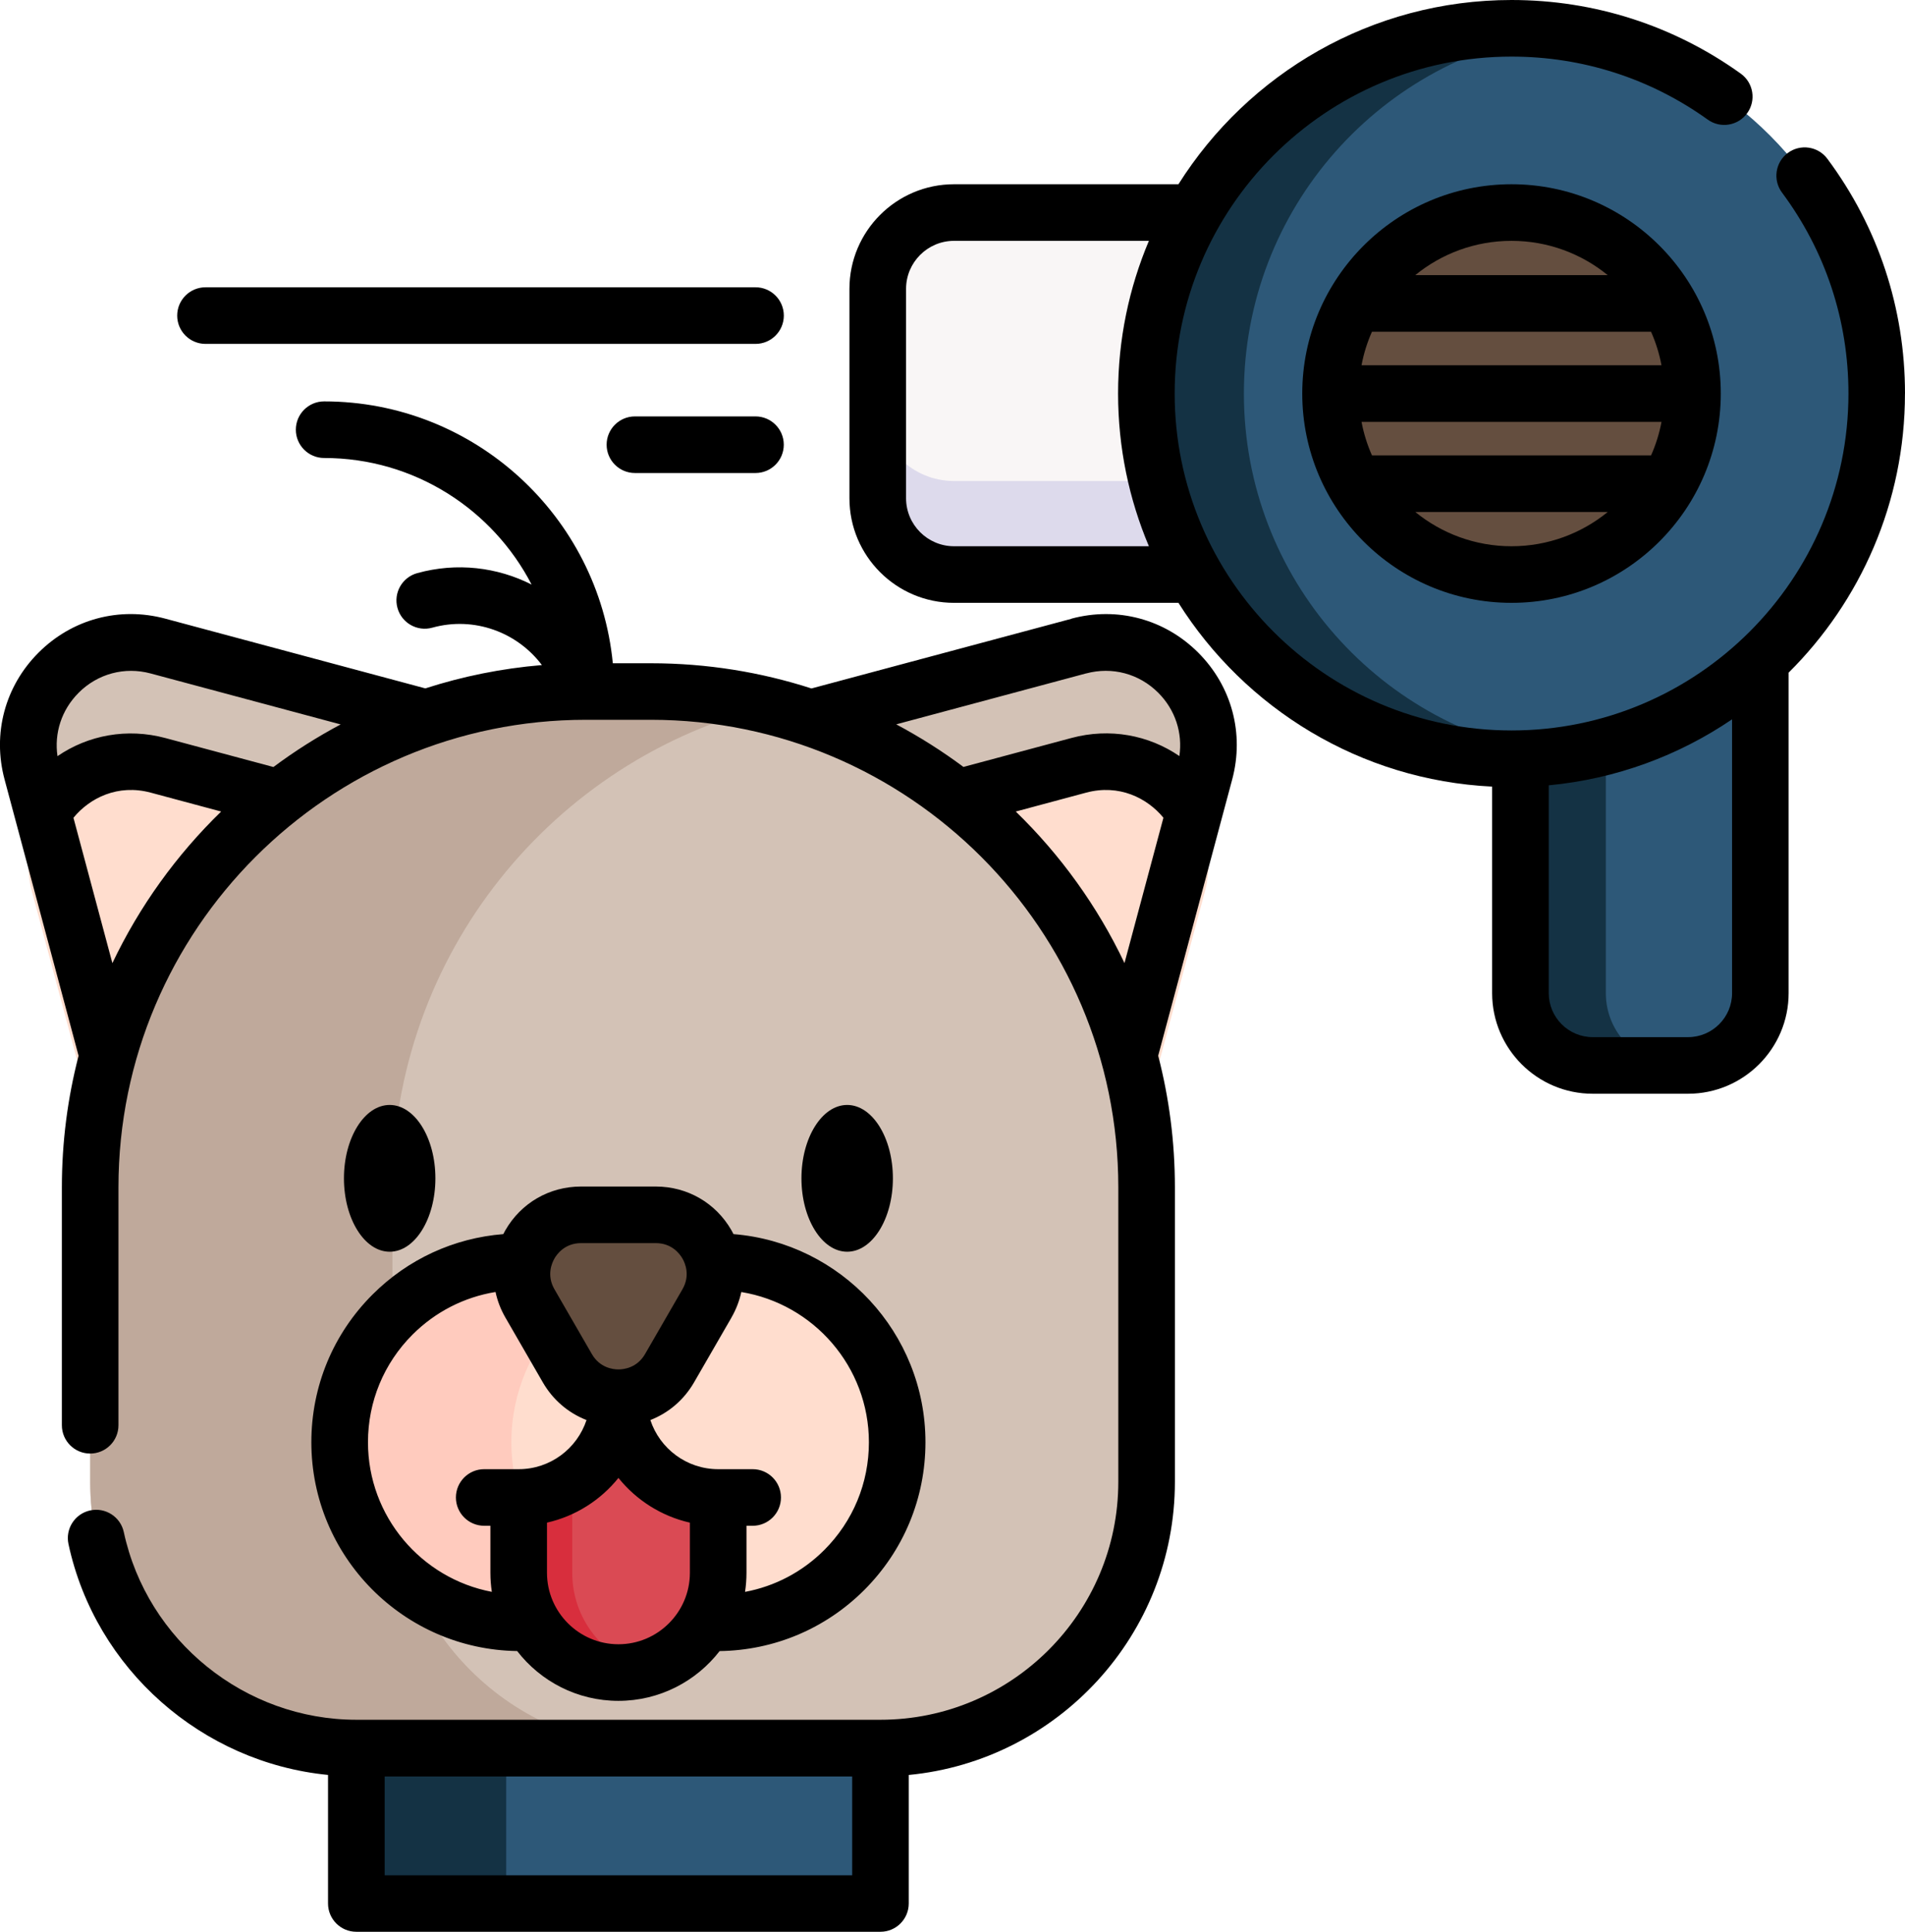
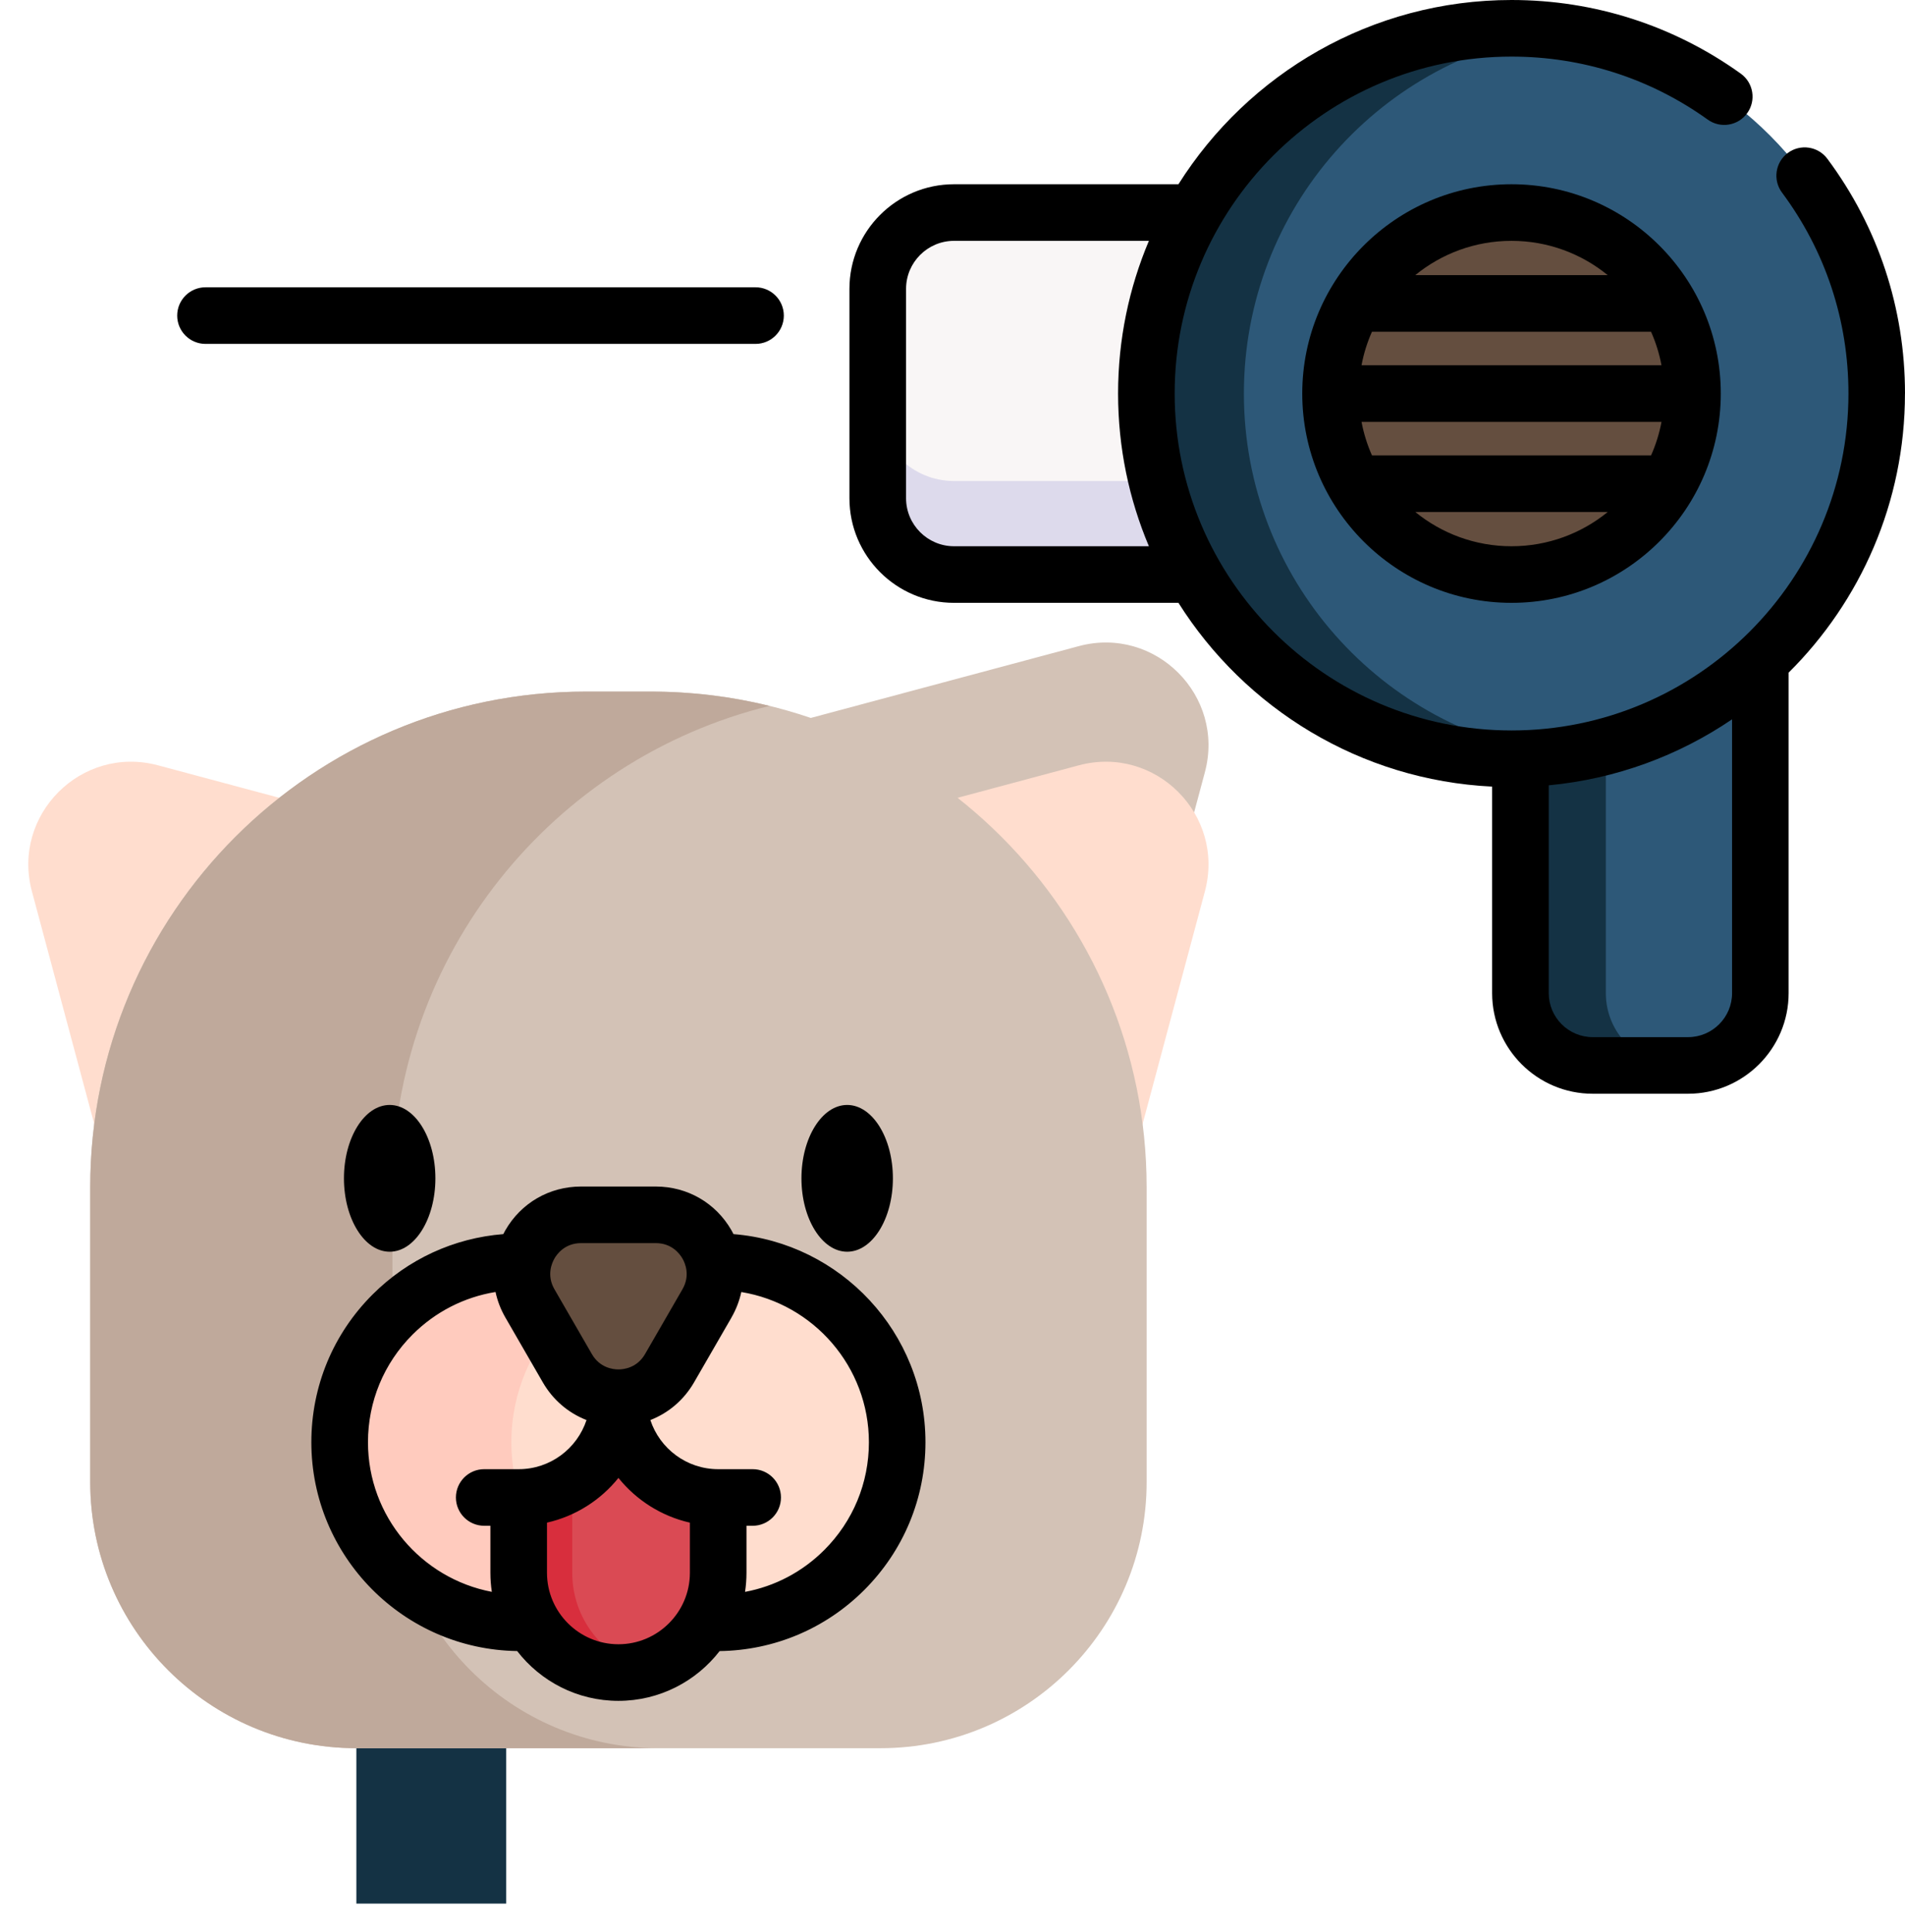
<svg xmlns="http://www.w3.org/2000/svg" id="Capa_1" data-name="Capa 1" viewBox="0 0 504.96 512">
  <defs>
    <style>      .cls-1 {        fill: #000;      }      .cls-1, .cls-2, .cls-3, .cls-4, .cls-5, .cls-6, .cls-7, .cls-8, .cls-9, .cls-10, .cls-11, .cls-12, .cls-13 {        stroke-width: 0px;      }      .cls-2 {        fill: #2d5878;      }      .cls-3 {        fill: #ffddce;      }      .cls-4 {        fill: #ffcbbe;      }      .cls-5 {        fill: #143244;      }      .cls-6 {        fill: #da4a54;      }      .cls-7 {        fill: #d82e3d;      }      .cls-8 {        fill: #d6af07;      }      .cls-9 {        fill: #bfa99b;      }      .cls-10 {        fill: #dddaec;      }      .cls-11 {        fill: #d3c2b6;      }      .cls-12 {        fill: #f9f6f6;      }      .cls-13 {        fill: #644e3f;      }    </style>
  </defs>
  <g>
-     <path class="cls-2" d="M94.46,443.27h138.93v61.23H94.46v-61.23Z" />
    <path class="cls-5" d="M94.46,443.27h39.72v61.23h-39.72v-61.23Z" />
    <g>
      <g>
        <path class="cls-11" d="M285.96,171.24l-76.49,20.49,89.42,89.42,20.49-76.49c5.44-20.29-13.13-38.86-33.42-33.42h0Z" />
-         <path class="cls-11" d="M41.89,171.24l76.49,20.49-89.42,89.42-20.5-76.49c-5.44-20.29,13.13-38.86,33.42-33.42Z" />
      </g>
      <g>
        <path class="cls-3" d="M285.96,202.83l-76.49,20.49,89.42,89.42,20.49-76.49c5.44-20.29-13.13-38.86-33.42-33.42h0Z" />
        <path class="cls-3" d="M41.89,202.83l76.49,20.49-89.42,89.42-20.5-76.49c-5.44-20.29,13.13-38.86,33.42-33.42Z" />
      </g>
      <path class="cls-11" d="M172.54,183.29h-17.23c-72.57,0-131.4,58.83-131.4,131.4v78.08c0,38.96,31.59,70.55,70.55,70.55h138.93c38.96,0,70.55-31.59,70.55-70.55v-78.08c0-72.57-58.83-131.4-131.4-131.4h0Z" />
      <path class="cls-9" d="M174.58,463.31h-80.12c-38.97,0-70.54-31.59-70.54-70.55v-78.07c0-72.57,58.83-131.4,131.39-131.4h17.23c10.83,0,21.37,1.32,31.44,3.79-57.38,14.09-99.95,65.88-99.95,127.62v78.07c0,38.96,31.59,70.55,70.56,70.55h0Z" />
      <path class="cls-3" d="M189.96,430.09h-52.06c-26.43,0-47.86-21.43-47.86-47.86s21.43-47.86,47.86-47.86h52.06c26.43,0,47.86,21.43,47.86,47.86s-21.43,47.86-47.86,47.86Z" />
      <path class="cls-4" d="M183.41,430.09h-45.52c-26.44,0-47.86-21.43-47.86-47.87,0-13.21,5.36-25.18,14.02-33.84s20.63-14.02,33.84-14.02h45.52c-13.21,0-25.18,5.36-33.84,14.02s-14.02,20.63-14.02,33.84c0,26.43,21.43,47.87,47.86,47.87Z" />
      <path class="cls-6" d="M190.37,396.87c-14.6,0-26.44-11.84-26.44-26.44,0,14.6-11.84,26.44-26.44,26.44v19.96c0,14.6,11.84,26.44,26.44,26.44s26.44-11.84,26.44-26.44v-19.96Z" />
      <path class="cls-7" d="M171.04,442.3c-2.26.63-4.65.97-7.11.97-14.6,0-26.45-11.84-26.45-26.45v-19.95c5.24,0,10.11-1.52,14.2-4.14v24.09c0,12.14,8.19,22.37,19.35,25.48Z" />
      <path class="cls-8" d="M163.93,370.42c-5.26,0-10.54-2.6-13.55-7.82l-9.91-17.17c-6.02-10.43,1.51-23.48,13.56-23.48h7.1c-3.4,0-5.53,13.04-3.83,23.48l2.8,17.17c.85,5.22,2.34,7.82,3.83,7.82Z" />
      <path class="cls-13" d="M177.48,362.6l9.91-17.16c6.02-10.43-1.51-23.48-13.56-23.48h-19.82c-12.05,0-19.58,13.04-13.56,23.48l9.91,17.16c6.02,10.43,21.09,10.43,27.11,0Z" />
    </g>
    <g>
      <path class="cls-2" d="M422.19,282.37h25.28c10.58,0,19.16-8.58,19.16-19.16v-108.03h-63.6v108.03c0,10.58,8.58,19.16,19.16,19.16Z" />
      <path class="cls-5" d="M444.82,282.36h-22.64c-10.58,0-19.16-8.58-19.16-19.16v-108.04h22.64v108.04c0,10.58,8.58,19.16,19.16,19.16Z" />
      <path class="cls-12" d="M399.74,152.27h-146.86c-11.17,0-20.22-9.05-20.22-20.22v-55.5c0-11.17,9.05-20.22,20.22-20.22h146.86v95.94Z" />
      <path class="cls-10" d="M399.74,127.48v24.79h-146.86c-11.16,0-20.22-9.04-20.22-20.22v-24.79c0,11.16,9.05,20.22,20.22,20.22h146.86Z" />
      <circle class="cls-2" cx="400.66" cy="104.3" r="96.8" />
      <path class="cls-5" d="M413.59,200.24c-4.23.57-8.55.86-12.93.86-53.46,0-96.8-43.34-96.8-96.8S347.2,7.5,400.66,7.5c4.39,0,8.71.29,12.93.86-47.34,6.32-83.87,46.86-83.87,95.94s36.53,89.62,83.87,95.94h0Z" />
      <circle class="cls-13" cx="400.66" cy="104.3" r="47.97" />
    </g>
  </g>
  <g>
-     <path class="cls-1" d="M284.02,163.99l-68.92,18.47c-13.42-4.33-27.72-6.68-42.56-6.68h-10.1c-3.78-38.89-36.65-69.4-76.52-69.4-4.14,0-7.5,3.36-7.5,7.5s3.36,7.5,7.5,7.5c23.91,0,44.69,13.64,54.99,33.54-9.06-4.59-19.79-5.94-30.33-3.02-3.99,1.11-6.33,5.24-5.22,9.23,1.11,3.99,5.24,6.33,9.23,5.22,11.09-3.08,22.52,1.21,29.05,9.91-10.69.89-21.03,3-30.9,6.18l-68.92-18.48c-12.15-3.26-24.72.11-33.61,9.01-8.89,8.89-12.26,21.45-9,33.6l19.62,73.24c-2.89,11.14-4.43,22.82-4.43,34.85v63.07c0,4.14,3.36,7.5,7.5,7.5s7.5-3.36,7.5-7.5v-63.07c0-68.32,55.58-123.9,123.9-123.9h17.23c68.32,0,123.9,55.58,123.9,123.9v78.07c0,34.77-28.28,63.05-63.05,63.05H94.46c-29.52,0-55.44-20.91-61.64-49.72-.87-4.05-4.85-6.63-8.91-5.76-4.05.87-6.63,4.86-5.76,8.91,7.14,33.21,35.45,57.93,68.8,61.19v34.07c0,4.14,3.36,7.5,7.5,7.5h138.93c4.14,0,7.5-3.36,7.5-7.5v-34.06c39.53-3.79,70.55-37.17,70.55-77.68v-78.07c0-12.04-1.54-23.73-4.43-34.87l19.62-73.22c3.25-12.15-.11-24.7-9-33.6-8.89-8.9-21.46-12.26-33.61-9.01h0ZM20.83,183.61c5.06-5.06,12.21-6.98,19.12-5.12l50.35,13.5c-6.24,3.32-12.19,7.09-17.82,11.29l-28.65-7.68c-10.12-2.71-20.44-.79-28.59,4.8-.9-6.15,1.1-12.29,5.59-16.78h0ZM29.79,255.26l-10.32-38.53c4.32-5.26,11.77-8.99,20.48-6.66l18.67,5.01c-11.85,11.51-21.66,25.1-28.83,40.18ZM225.89,497h-123.93v-26.19h123.93v26.19ZM287.9,178.48c6.91-1.85,14.06.06,19.12,5.12,4.49,4.49,6.5,10.62,5.6,16.78-8.15-5.59-18.47-7.51-28.59-4.8l-28.65,7.68c-5.63-4.2-11.59-7.97-17.82-11.29l50.34-13.5ZM269.24,215.08l18.67-5.01c8.71-2.33,16.16,1.4,20.48,6.65l-10.32,38.52c-7.17-15.08-16.98-28.67-28.83-40.17h0Z" />
    <path class="cls-1" d="M137.09,437.58c6.21,8.02,15.93,13.19,26.83,13.19s20.62-5.17,26.83-13.19c14.48-.21,28.07-5.93,38.35-16.2,10.45-10.46,16.21-24.37,16.21-39.15,0-29.01-22.44-52.87-50.88-55.16-.18-.35-.36-.69-.55-1.03-4.18-7.25-11.68-11.58-20.05-11.58h-19.82c-8.37,0-15.87,4.33-20.05,11.58-.2.34-.37.68-.55,1.03-13.09,1.04-25.27,6.63-34.67,16.02-10.46,10.45-16.21,24.36-16.21,39.14,0,30.26,24.4,54.91,54.56,55.34h0ZM182.87,416.83c0,10.44-8.5,18.94-18.94,18.94s-18.94-8.5-18.94-18.94v-13.29c7.59-1.72,14.22-5.98,18.94-11.85,4.72,5.86,11.35,10.13,18.94,11.85v13.29ZM193.88,349.19c1.25-2.16,2.11-4.44,2.62-6.77,19.15,3.14,33.82,19.79,33.82,39.82,0,10.78-4.2,20.92-11.82,28.54-5.82,5.82-13.1,9.63-21.01,11.11.25-1.65.38-3.34.38-5.06v-12.46h1.64c4.14,0,7.5-3.36,7.5-7.5s-3.36-7.5-7.5-7.5h-9.14c-8.38,0-15.49-5.47-17.98-13.02,4.8-1.87,8.89-5.32,11.59-10l9.91-17.16ZM146.96,333.54c.71-1.23,2.81-4.08,7.06-4.08h19.82c4.25,0,6.35,2.85,7.06,4.08s2.12,4.47,0,8.15l-9.91,17.16c-2.12,3.67-5.63,4.08-7.05,4.08h-.01c-1.42,0-4.93-.4-7.05-4.08l-9.91-17.16c-2.12-3.68-.71-6.93,0-8.15h0ZM109.35,353.7c6.06-6.05,13.71-9.94,22-11.29.5,2.33,1.37,4.62,2.62,6.78l9.91,17.16c2.7,4.68,6.79,8.13,11.59,10-2.49,7.55-9.6,13.02-17.98,13.02h-9.14c-4.14,0-7.5,3.36-7.5,7.5s3.36,7.5,7.5,7.5h1.64v12.46c0,1.72.13,3.4.38,5.05-18.67-3.54-32.83-19.97-32.83-39.65,0-10.78,4.2-20.92,11.82-28.54h0Z" />
    <path class="cls-1" d="M115.41,312.29c0-10.72-5.44-19.45-12.12-19.45s-12.12,8.73-12.12,19.45,5.44,19.45,12.12,19.45,12.12-8.73,12.12-19.45Z" />
    <path class="cls-1" d="M236.68,312.29c0-10.72-5.44-19.45-12.12-19.45s-12.12,8.73-12.12,19.45,5.44,19.45,12.12,19.45,12.12-8.73,12.12-19.45Z" />
    <path class="cls-1" d="M504.96,104.3c0-22.61-7.12-44.13-20.58-62.22-2.47-3.32-7.17-4.01-10.49-1.54-3.32,2.47-4.01,7.17-1.54,10.49,11.52,15.48,17.62,33.9,17.62,53.26,0,49.24-40.06,89.3-89.3,89.3s-89.3-40.06-89.3-89.3S351.42,15,400.66,15c18.8,0,36.79,5.78,52.01,16.7,3.36,2.42,8.05,1.65,10.47-1.72,2.42-3.36,1.65-8.05-1.72-10.47C443.63,6.75,422.62,0,400.66,0c-37.14,0-69.8,19.52-88.29,48.83h-59.49c-15.29,0-27.72,12.44-27.72,27.72v55.5c0,15.29,12.43,27.72,27.72,27.72h59.49c17.63,27.96,48.15,47,83.15,48.7v54.74c0,14.7,11.96,26.66,26.66,26.66h25.27c14.7,0,26.66-11.96,26.66-26.66v-84.94c19.04-18.91,30.84-45.08,30.84-73.97h0ZM252.89,144.77c-7.01,0-12.72-5.71-12.72-12.72v-55.5c0-7.01,5.71-12.72,12.72-12.72h51.65c-5.26,12.45-8.17,26.12-8.17,40.47s2.91,28.02,8.17,40.47h-51.65ZM459.12,263.21c0,6.43-5.23,11.66-11.66,11.66h-25.27c-6.43,0-11.66-5.23-11.66-11.66v-55.08c17.89-1.69,34.47-7.9,48.59-17.49v72.57h0Z" />
    <path class="cls-1" d="M400.66,48.83c-30.58,0-55.47,24.88-55.47,55.47s24.88,55.47,55.47,55.47,55.47-24.88,55.47-55.47-24.88-55.47-55.47-55.47ZM363.67,120.69c-1.25-2.81-2.19-5.79-2.77-8.89h79.52c-.58,3.1-1.52,6.08-2.77,8.89h-73.97ZM360.9,96.8c.58-3.1,1.52-6.08,2.77-8.89h73.97c1.25,2.81,2.19,5.79,2.77,8.89h-79.52ZM426.16,72.91h-51.01c6.96-5.67,15.84-9.08,25.5-9.08s18.54,3.41,25.5,9.08ZM375.16,135.69h51.01c-6.97,5.67-15.84,9.08-25.51,9.08s-18.54-3.41-25.51-9.08Z" />
    <path class="cls-1" d="M54.47,91.14h145.8c4.14,0,7.5-3.36,7.5-7.5s-3.36-7.5-7.5-7.5H54.47c-4.14,0-7.5,3.36-7.5,7.5s3.36,7.5,7.5,7.5Z" />
-     <path class="cls-1" d="M200.26,110.36h-31.96c-4.14,0-7.5,3.36-7.5,7.5s3.36,7.5,7.5,7.5h31.96c4.14,0,7.5-3.36,7.5-7.5s-3.36-7.5-7.5-7.5Z" />
  </g>
</svg>